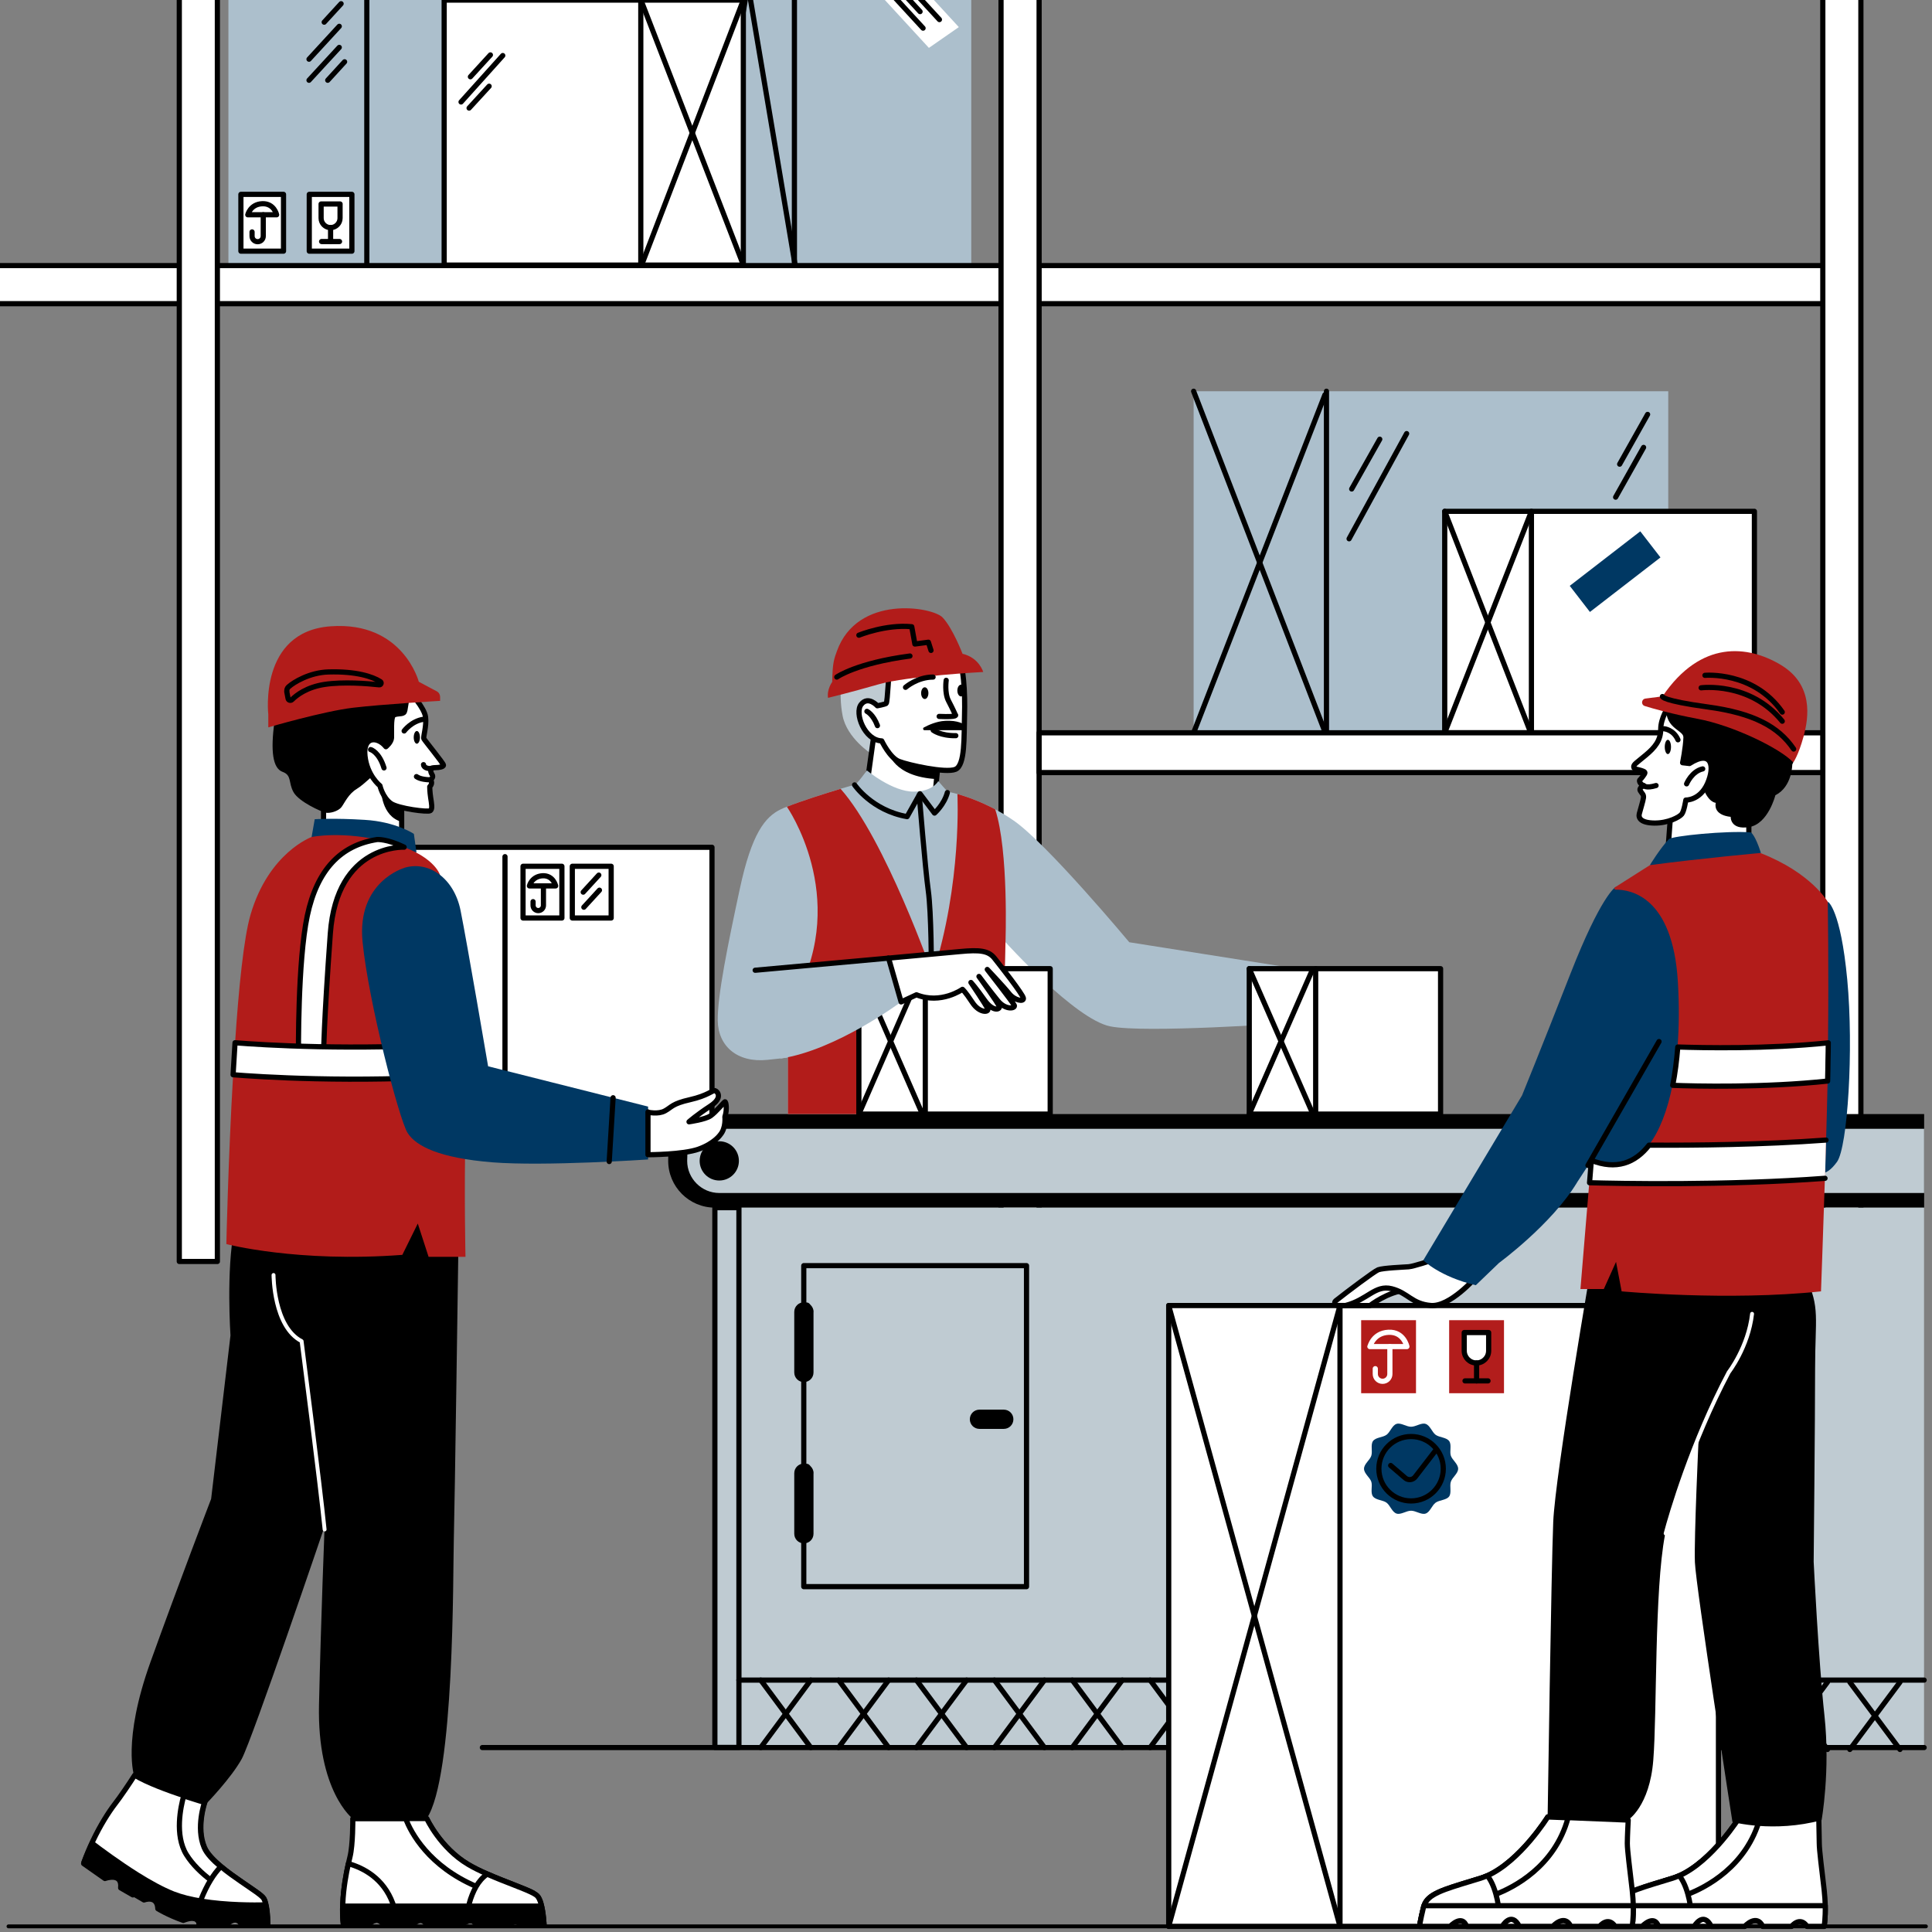
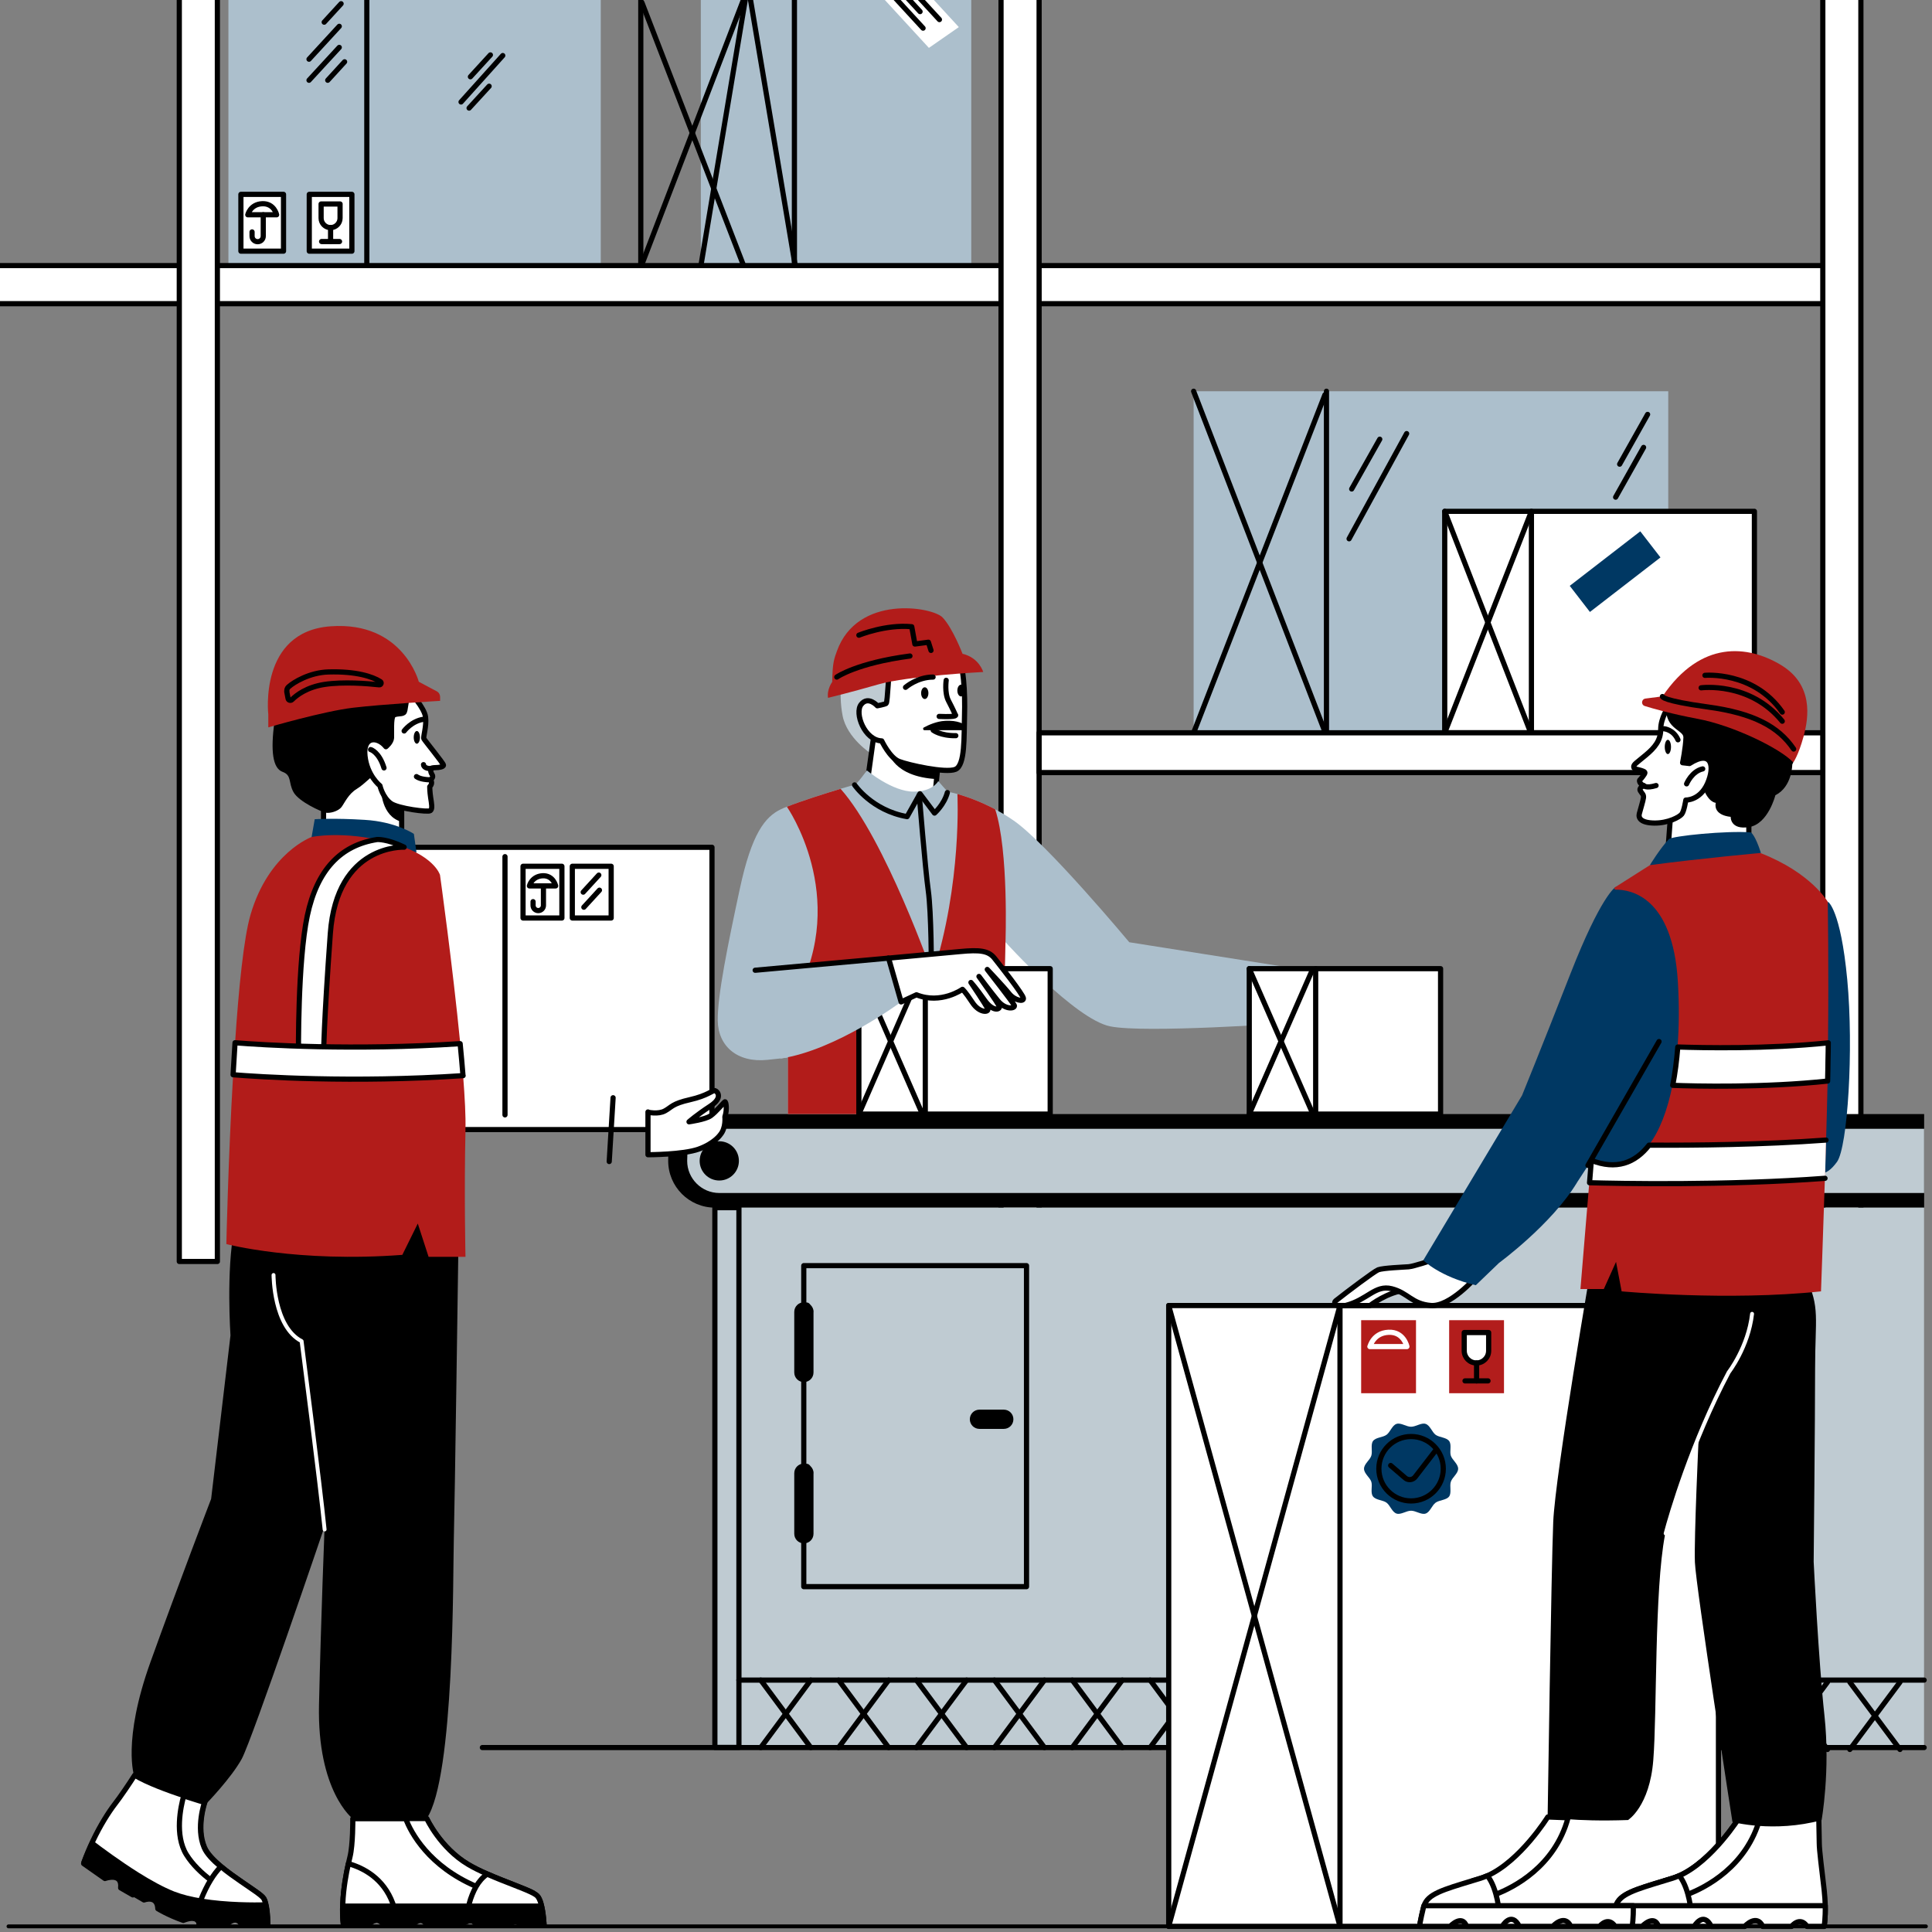
<svg xmlns="http://www.w3.org/2000/svg" id="a" width="514" height="514" viewBox="0 0 514 514">
  <rect x="0" y="0" width="514" height="514" fill="#808080" stroke="none" />
  <g id="b">
    <g id="c">
      <rect x="317.56" y="104.09" width="126.27" height="90.87" fill="#acbfcc" />
      <line x1="352.9" y1="104.09" x2="352.9" y2="194.96" fill="none" stroke="#000" stroke-linecap="round" stroke-linejoin="round" stroke-width="1.38" />
      <line x1="317.56" y1="104.09" x2="352.49" y2="194.68" fill="none" stroke="#000" stroke-linecap="round" stroke-linejoin="round" stroke-width="1.38" />
      <line x1="352.49" y1="105.03" x2="317.56" y2="194.96" fill="none" stroke="#000" stroke-linecap="round" stroke-linejoin="round" stroke-width="1.38" />
      <rect x="384.36" y="136.04" width="82.39" height="58.92" fill="#fff" stroke="#000" stroke-linecap="round" stroke-linejoin="round" stroke-width="1.38" />
      <line x1="407.43" y1="136.04" x2="407.43" y2="194.96" fill="none" stroke="#000" stroke-linecap="round" stroke-linejoin="round" stroke-width="1.38" />
      <line x1="384.36" y1="136.04" x2="407.18" y2="194.79" fill="none" stroke="#000" stroke-linecap="round" stroke-linejoin="round" stroke-width="1.38" />
      <line x1="407.18" y1="136.66" x2="384.36" y2="194.96" fill="none" stroke="#000" stroke-linecap="round" stroke-linejoin="round" stroke-width="1.38" />
      <line x1="367.08" y1="116.85" x2="359.61" y2="130.09" fill="none" stroke="#000" stroke-linecap="round" stroke-linejoin="round" stroke-width="1.38" />
      <line x1="438.34" y1="110.25" x2="430.9" y2="123.49" fill="none" stroke="#000" stroke-linecap="round" stroke-linejoin="round" stroke-width="1.38" />
      <line x1="437.27" y1="119.03" x2="429.83" y2="132.27" fill="none" stroke="#000" stroke-linecap="round" stroke-linejoin="round" stroke-width="1.38" />
      <line x1="374.23" y1="115.36" x2="358.92" y2="143.34" fill="none" stroke="#000" stroke-linecap="round" stroke-linejoin="round" stroke-width="1.38" />
      <rect x="417.83" y="147.69" width="23.72" height="8.78" transform="translate(-3.29 294.52) rotate(-37.7)" fill="#003863" />
      <rect x="60.77" y="-45.83" width="99.06" height="116.49" fill="#acbfcc" />
      <line x1="97.59" y1="-45.83" x2="97.59" y2="70.28" fill="none" stroke="#000" stroke-linecap="round" stroke-linejoin="round" stroke-width="1.38" />
      <line x1="82.21" y1="15.75" x2="90.26" y2="7" fill="none" stroke="#000" stroke-linecap="round" stroke-linejoin="round" stroke-width="1.38" />
      <line x1="82.21" y1="21.35" x2="90.26" y2="12.61" fill="none" stroke="#000" stroke-linecap="round" stroke-linejoin="round" stroke-width="1.38" />
      <line x1="87.19" y1="21.35" x2="91.68" y2="16.44" fill="none" stroke="#000" stroke-linecap="round" stroke-linejoin="round" stroke-width="1.38" />
      <line x1="86.25" y1="5.9" x2="90.75" y2=".99" fill="none" stroke="#000" stroke-linecap="round" stroke-linejoin="round" stroke-width="1.38" />
      <rect x="64.09" y="51.71" width="11.34" height="15.11" fill="#fff" stroke="#000" stroke-linecap="round" stroke-linejoin="round" stroke-width="1.38" />
      <path d="m65.92,57.14s.66-2.8,3.84-2.94,3.84,2.94,3.84,2.94h-7.68Z" fill="none" stroke="#000" stroke-linecap="round" stroke-linejoin="round" stroke-width="1.38" />
      <path d="m70.04,57.14v5.67c0,.83-.66,1.49-1.49,1.49h0c-.83,0-1.49-.66-1.49-1.49v-1.11" fill="none" stroke="#000" stroke-linecap="round" stroke-linejoin="round" stroke-width="1.38" />
      <rect x="82.28" y="51.71" width="11.34" height="15.11" fill="#fff" stroke="#000" stroke-linecap="round" stroke-linejoin="round" stroke-width="1.38" />
      <path d="m90.47,54.27v3.77c0,1.38-1.14,2.52-2.52,2.52h0c-1.38,0-2.52-1.14-2.52-2.52v-3.77h5.05Z" fill="none" stroke="#000" stroke-linecap="round" stroke-linejoin="round" stroke-width="1.38" />
      <line x1="87.95" y1="60.53" x2="87.95" y2="64.26" fill="none" stroke="#000" stroke-linecap="round" stroke-linejoin="round" stroke-width="1.38" />
      <line x1="85.56" y1="64.26" x2="90.33" y2="64.26" fill="none" stroke="#000" stroke-linecap="round" stroke-linejoin="round" stroke-width="1.38" />
      <rect x="186.45" y="-79.78" width="71.95" height="150.61" fill="#acbfcc" />
      <path d="m186.45-79.78c0,1.49,25.14,150.61,25.14,150.61" fill="none" stroke="#000" stroke-linecap="round" stroke-linejoin="round" stroke-width="1.38" />
      <line x1="186.45" y1="70.83" x2="211.59" y2="-79.78" fill="none" stroke="#000" stroke-linecap="round" stroke-linejoin="round" stroke-width="1.38" />
      <line x1="211.35" y1="-80.13" x2="211.35" y2="70.83" fill="none" stroke="#000" stroke-linecap="round" stroke-linejoin="round" stroke-width="1.38" />
      <polygon points="255.09 7.21 247.13 12.74 220.27 -16.47 228.22 -22 255.09 7.21" fill="#fff" />
      <path d="m229.15-17.37c.21.21,20.78,22.58,20.78,22.58" fill="none" stroke="#000" stroke-linecap="round" stroke-linejoin="round" stroke-width="1.38" />
      <path d="m230.36-12.57c.14.17,14.42,15.66,14.42,15.66" fill="none" stroke="#000" stroke-linecap="round" stroke-linejoin="round" stroke-width="1.38" />
      <path d="m225.63-14.19c.21.21,19.95,21.68,19.95,21.68" fill="none" stroke="#000" stroke-linecap="round" stroke-linejoin="round" stroke-width="1.38" />
-       <rect x="118.17" y=".02" width="79.59" height="70.5" fill="#fff" stroke="#000" stroke-linecap="round" stroke-linejoin="round" stroke-width="1.38" />
      <line x1="170.48" y1=".02" x2="170.48" y2="70.49" fill="none" stroke="#000" stroke-linecap="round" stroke-linejoin="round" stroke-width="1.38" />
      <line x1="197.76" y1=".02" x2="170.79" y2="70.28" fill="none" stroke="#000" stroke-linecap="round" stroke-linejoin="round" stroke-width="1.38" />
      <line x1="170.79" y1=".71" x2="197.76" y2="70.49" fill="none" stroke="#000" stroke-linecap="round" stroke-linejoin="round" stroke-width="1.38" />
      <line x1="130.47" y1="14.61" x2="125.15" y2="20.42" fill="none" stroke="#000" stroke-linecap="round" stroke-linejoin="round" stroke-width="1.38" />
      <line x1="130.13" y1="22.94" x2="124.8" y2="28.75" fill="none" stroke="#000" stroke-linecap="round" stroke-linejoin="round" stroke-width="1.38" />
      <line x1="133.76" y1="14.78" x2="122.66" y2="27.13" fill="none" stroke="#000" stroke-linecap="round" stroke-linejoin="round" stroke-width="1.38" />
      <rect x="-167.5" y="70.66" width="659.64" height="10.13" fill="#fff" stroke="#000" stroke-linecap="round" stroke-linejoin="round" stroke-width="1.38" />
      <rect x="47.7" y="-151.98" width="10.13" height="487.59" fill="#fff" stroke="#000" stroke-linecap="round" stroke-linejoin="round" stroke-width="1.38" />
      <rect x="266.32" y="-151.98" width="10.13" height="487.59" fill="#fff" stroke="#000" stroke-linecap="round" stroke-linejoin="round" stroke-width="1.38" />
      <rect x="484.95" y="-151.98" width="10.13" height="487.59" fill="#fff" stroke="#000" stroke-linecap="round" stroke-linejoin="round" stroke-width="1.38" />
      <rect x="276.45" y="194.96" width="208.49" height="10.58" fill="#fff" stroke="#000" stroke-linecap="round" stroke-linejoin="round" stroke-width="1.38" />
      <path d="m224.18,177.01c-.14.17-1.18,7.47,0,13.45,1.18,5.98,7.64,10.1,7.64,10.1,0,0,.8-4.49,1.11-4.98s23.13-16.7,23.13-16.7c0,0-.35-6.26-3.98-9.13s-22.79,3.49-22.79,3.49l-5.15,3.8h0l.03-.03Z" fill="#bfcbd2" />
      <path d="m232.37,196.45l-1.69,12.17s5.12,4.67,11.93,4.74c6.81.07,6.36-4.05,6.36-4.05l.93-9.27-15.08-5.05-2.45,1.45h0Z" fill="#fff" stroke="#000" stroke-linecap="round" stroke-linejoin="round" stroke-width="1.38" />
      <path d="m236.35,200.04s1.21,6.6,12.83,7.23l.73-7.23h-13.55Z" />
      <path d="m511.91,296.4v24.89H190.22c-6.88,0-12.45-5.57-12.45-12.45s1.38-6.53,3.63-8.82c2.25-2.25,5.36-3.63,8.82-3.63h321.69Z" />
      <path d="m511.91,300.31v17.08H191.36c-4.7,0-8.54-3.84-8.54-8.54s.97-4.49,2.49-6.05,3.7-2.49,6.05-2.49h320.55Z" fill="#bfcbd2" />
      <circle cx="191.36" cy="308.85" r="5.22" />
      <rect x="190.19" y="321.3" width="321.69" height="143.59" fill="#bfcbd2" />
      <rect x="190.19" y="321.3" width="6.4" height="143.59" fill="none" stroke="#000" stroke-linecap="round" stroke-linejoin="round" stroke-width="1.38" />
      <rect x="213.84" y="336.72" width="59.26" height="85.4" fill="none" stroke="#000" stroke-linecap="round" stroke-linejoin="round" stroke-width="1.38" />
      <path d="m216.43,349.03v16.11c0,1.42-1.14,2.56-2.56,2.56s-2.56-1.14-2.56-2.56v-16.11c0-1.42,1.14-2.56,2.56-2.56s1.35.28,1.83.76c.45.45.76,1.11.76,1.83h0l-.03-.03Z" />
      <path d="m216.43,391.94v16.11c0,1.42-1.14,2.56-2.56,2.56s-2.56-1.14-2.56-2.56v-16.11c0-1.42,1.14-2.56,2.56-2.56s1.35.28,1.83.76c.45.45.76,1.11.76,1.83h0l-.03-.03Z" />
      <path d="m260.58,375.03h6.47c1.42,0,2.56,1.14,2.56,2.56h0c0,1.42-1.14,2.56-2.56,2.56h-6.47c-1.42,0-2.56-1.14-2.56-2.56h0c0-1.42,1.14-2.56,2.56-2.56Z" />
      <line x1="196.58" y1="446.98" x2="511.91" y2="446.98" fill="none" stroke="#000" stroke-linecap="round" stroke-linejoin="round" stroke-width="1.38" />
      <line x1="202.39" y1="446.98" x2="215.7" y2="464.93" fill="none" stroke="#000" stroke-linecap="round" stroke-linejoin="round" stroke-width="1.38" />
      <line x1="215.7" y1="446.98" x2="202.39" y2="464.93" fill="none" stroke="#000" stroke-linecap="round" stroke-linejoin="round" stroke-width="1.38" />
      <line x1="223.1" y1="446.98" x2="236.42" y2="464.93" fill="none" stroke="#000" stroke-linecap="round" stroke-linejoin="round" stroke-width="1.38" />
      <line x1="236.42" y1="446.98" x2="223.1" y2="464.93" fill="none" stroke="#000" stroke-linecap="round" stroke-linejoin="round" stroke-width="1.38" />
      <line x1="243.81" y1="446.98" x2="257.16" y2="464.93" fill="none" stroke="#000" stroke-linecap="round" stroke-linejoin="round" stroke-width="1.38" />
      <line x1="257.16" y1="446.98" x2="243.81" y2="464.93" fill="none" stroke="#000" stroke-linecap="round" stroke-linejoin="round" stroke-width="1.38" />
      <line x1="264.56" y1="446.98" x2="277.87" y2="464.93" fill="none" stroke="#000" stroke-linecap="round" stroke-linejoin="round" stroke-width="1.38" />
      <line x1="277.87" y1="446.98" x2="264.56" y2="464.93" fill="none" stroke="#000" stroke-linecap="round" stroke-linejoin="round" stroke-width="1.38" />
      <line x1="285.27" y1="446.98" x2="298.58" y2="464.93" fill="none" stroke="#000" stroke-linecap="round" stroke-linejoin="round" stroke-width="1.38" />
      <line x1="298.58" y1="446.98" x2="285.27" y2="464.93" fill="none" stroke="#000" stroke-linecap="round" stroke-linejoin="round" stroke-width="1.38" />
      <line x1="305.98" y1="446.98" x2="319.29" y2="464.93" fill="none" stroke="#000" stroke-linecap="round" stroke-linejoin="round" stroke-width="1.38" />
      <line x1="319.29" y1="446.98" x2="305.98" y2="464.93" fill="none" stroke="#000" stroke-linecap="round" stroke-linejoin="round" stroke-width="1.38" />
      <line x1="326.69" y1="446.98" x2="340" y2="464.93" fill="none" stroke="#000" stroke-linecap="round" stroke-linejoin="round" stroke-width="1.38" />
      <line x1="340" y1="446.98" x2="326.69" y2="464.93" fill="none" stroke="#000" stroke-linecap="round" stroke-linejoin="round" stroke-width="1.38" />
      <line x1="347.4" y1="446.98" x2="360.72" y2="464.93" fill="none" stroke="#000" stroke-linecap="round" stroke-linejoin="round" stroke-width="1.38" />
      <line x1="360.72" y1="446.98" x2="347.4" y2="464.93" fill="none" stroke="#000" stroke-linecap="round" stroke-linejoin="round" stroke-width="1.38" />
      <line x1="368.11" y1="446.98" x2="381.43" y2="464.93" fill="none" stroke="#000" stroke-linecap="round" stroke-linejoin="round" stroke-width="1.38" />
      <line x1="381.43" y1="446.98" x2="368.11" y2="464.93" fill="none" stroke="#000" stroke-linecap="round" stroke-linejoin="round" stroke-width="1.38" />
      <line x1="389.76" y1="447.53" x2="403.07" y2="465.44" fill="none" stroke="#000" stroke-linecap="round" stroke-linejoin="round" stroke-width="1.38" />
      <line x1="403.07" y1="447.53" x2="389.76" y2="465.44" fill="none" stroke="#000" stroke-linecap="round" stroke-linejoin="round" stroke-width="1.38" />
      <line x1="411.54" y1="447.53" x2="424.85" y2="465.44" fill="none" stroke="#000" stroke-linecap="round" stroke-linejoin="round" stroke-width="1.38" />
      <line x1="424.85" y1="447.53" x2="411.54" y2="465.44" fill="none" stroke="#000" stroke-linecap="round" stroke-linejoin="round" stroke-width="1.38" />
      <line x1="430.83" y1="447.53" x2="444.15" y2="465.44" fill="none" stroke="#000" stroke-linecap="round" stroke-linejoin="round" stroke-width="1.38" />
      <line x1="444.15" y1="447.53" x2="430.83" y2="465.44" fill="none" stroke="#000" stroke-linecap="round" stroke-linejoin="round" stroke-width="1.38" />
      <line x1="451.06" y1="447.53" x2="464.41" y2="465.44" fill="none" stroke="#000" stroke-linecap="round" stroke-linejoin="round" stroke-width="1.38" />
      <line x1="464.41" y1="447.53" x2="451.06" y2="465.44" fill="none" stroke="#000" stroke-linecap="round" stroke-linejoin="round" stroke-width="1.38" />
      <line x1="472.88" y1="447.53" x2="486.19" y2="465.44" fill="none" stroke="#000" stroke-linecap="round" stroke-linejoin="round" stroke-width="1.38" />
      <line x1="486.19" y1="447.53" x2="472.88" y2="465.44" fill="none" stroke="#000" stroke-linecap="round" stroke-linejoin="round" stroke-width="1.38" />
      <line x1="492.14" y1="447.53" x2="505.48" y2="465.44" fill="none" stroke="#000" stroke-linecap="round" stroke-linejoin="round" stroke-width="1.38" />
      <line x1="505.48" y1="447.53" x2="492.14" y2="465.44" fill="none" stroke="#000" stroke-linecap="round" stroke-linejoin="round" stroke-width="1.38" />
      <path d="m511.91,464.93H128.33" fill="none" stroke="#000" stroke-linecap="round" stroke-linejoin="round" stroke-width="1.38" />
      <path d="m236.62,177.43c-.1.17-.48,9.47-.86,9.72s-2.35.62-2.35.62c0,0-2.42-2.73-4.29-.38s.93,9.58,5.46,9.72c0,0,2.11,4.49,4.6,5.46s12.38,3.18,15.01,2.11,2.25-8.85,2.42-14.38-.14-14.25-2.25-16.42-14.25-1.87-17.74,3.56h0Z" fill="#fff" stroke="#000" stroke-linecap="round" stroke-linejoin="round" stroke-width="1.38" />
      <path d="m220.3,185.66s5.74-1.38,13.45-3.6,27.83-3.28,27.83-3.28c0,0-1.07-3.8-5.5-4.84,0,0-2.59-6.78-5.29-9.65s-22.72-6.22-28.14,8.96c-.69,1.94-1.18,2.97-1.24,8.16,0,0-1.49,2.01-1.11,4.29v-.03Z" fill="#b21c1a" />
      <path d="m222.62,180.13s5.29-3.73,19.47-5.6" fill="#b21c1a" stroke="#000" stroke-linecap="round" stroke-linejoin="round" stroke-width="1.38" />
      <path d="m228.5,168.99s7.19-2.94,14.07-2.25l.83,4.6,3.6-.48.69,2.18" fill="#b21c1a" stroke="#000" stroke-linecap="round" stroke-linejoin="round" stroke-width="1.38" />
-       <path d="m230.64,189.25s1.69.8,2.8,3.8" fill="none" stroke="#000" stroke-linecap="round" stroke-linejoin="round" stroke-width="1.38" />
      <path d="m240.91,182.86s3.11-2.73,7.33-2.73" fill="none" stroke="#000" stroke-linecap="round" stroke-linejoin="round" stroke-width="1.38" />
      <ellipse cx="246.03" cy="184.41" rx=".97" ry="1.56" />
      <ellipse cx="255.67" cy="183.72" rx=".97" ry="1.56" />
      <path d="m251.73,180.99s-.48,3.35.62,5.46c1.11,2.11,1.8,3.7,1.8,3.7,0,0,1.11.69-4.29.45" fill="none" stroke="#000" stroke-linecap="round" stroke-linejoin="round" stroke-width="1.38" />
      <path d="m245.96,194.27c-.38,0-.52-.52-.17-.73,1.28-.69,3.39-1.63,5.57-1.76,3.6-.24,5.19,1,5.19,1v1.49h-10.58Z" />
      <path d="m248.27,194.27s1.97,1.52,6.02,1.45" fill="none" stroke="#000" stroke-linecap="round" stroke-linejoin="round" stroke-width="1.38" />
      <path d="m342.91,257.4v14.8s-38.21,2.73-47.54.86c-9.34-1.87-27.87-22.41-27.87-22.41l-1.11,45.71h-56.77v-15.01c-.62.1-2.14.28-5.46.62-8.06.83-13.1-3.67-13.21-10.44-.07-6.81,2.73-20.4,5.88-35.09,3.15-14.69,6.71-19.15,10.96-21.16.41-.21.93-.41,1.56-.66,3.63-1.45,10.17-3.53,14.28-4.77,2.11-.62,3.6-1.04,3.73-1.04.48,0,3.28-3.84,3.28-3.84,0,0,6.78,5.67,12.45,5.64,5.15-.03,6.53-2.8,6.53-2.8l2.45,2.8s.97.17,2.63.62c2.32.66,5.98,1.9,10.06,4.08,1.63.86,3.28,1.87,4.94,3.01,8.96,6.22,30.74,32.36,30.74,32.36l42.46,6.71h0Z" fill="#acbfcc" />
      <path d="m267.5,250.69l-1.11,45.71h-56.77v-15.11l2.25-16.56c14.07-26.38-2.52-50.1-2.52-50.1,3.63-1.45,10.17-3.53,14.28-4.77,11.89,13.35,24.51,49.41,24.51,49.41,7.85-24.41,6.57-48.03,6.57-48.03,2.32.66,5.98,1.9,10.06,4.08,3.63,11.17,2.73,35.41,2.73,35.41h0v-.03Z" fill="#b21c1a" />
      <path d="m227.36,208.82s4.63,6.81,13.97,8.44l3.42-6.09,3.87,5.15s2.52-2.18,3.42-5.46" fill="none" stroke="#000" stroke-linecap="round" stroke-linejoin="round" stroke-width="1.38" />
      <path d="m244.57,211.52s1.56,19.43,2.39,25.41.83,20.78.83,20.78" fill="none" stroke="#000" stroke-linecap="round" stroke-linejoin="round" stroke-width="1.38" />
      <rect x="228.5" y="257.71" width="50.9" height="38.69" fill="#fff" stroke="#000" stroke-linecap="round" stroke-linejoin="round" stroke-width="1.38" />
      <line x1="246.17" y1="257.71" x2="246.17" y2="296.3" fill="none" stroke="#000" stroke-linecap="round" stroke-linejoin="round" stroke-width="1.38" />
      <line x1="228.5" y1="257.71" x2="245.2" y2="295.95" fill="none" stroke="#000" stroke-linecap="round" stroke-linejoin="round" stroke-width="1.38" />
      <line x1="228.5" y1="296.4" x2="245.2" y2="258.13" fill="none" stroke="#000" stroke-linecap="round" stroke-linejoin="round" stroke-width="1.38" />
      <rect x="332.36" y="257.71" width="50.9" height="38.69" fill="#fff" stroke="#000" stroke-linecap="round" stroke-linejoin="round" stroke-width="1.38" />
      <line x1="350.03" y1="257.71" x2="350.03" y2="296.3" fill="none" stroke="#000" stroke-linecap="round" stroke-linejoin="round" stroke-width="1.38" />
      <line x1="332.36" y1="257.71" x2="349.1" y2="295.95" fill="none" stroke="#000" stroke-linecap="round" stroke-linejoin="round" stroke-width="1.38" />
      <line x1="332.36" y1="296.4" x2="349.1" y2="258.13" fill="none" stroke="#000" stroke-linecap="round" stroke-linejoin="round" stroke-width="1.38" />
      <path d="m202.88,257.71l33.43-2.8,3.35,11.69s-17.29,12.86-31.98,15.01l-4.84-23.93h0l.03.03Z" fill="#acbfcc" />
      <path d="m236.35,254.91s14.04-1.28,19.15-1.76,7.47-.24,9.06,1.76c1.59,2.01,7.54,9.58,7.71,10.65s-2.35.62-3.8-1.21-5.81-6.43-5.81-6.43c0,0,6.81,8.71,7.19,9.54s-2.28,1.38-4.39-1.21-5.01-6.47-5.01-6.47c0,0,5.32,7.33,5.43,8.06s-1.73,1.42-4.01-1.83c-2.28-3.25-3.56-4.63-3.56-4.63,0,0,4.15,6.15,4.49,7.05s-2.21,1.18-4.11-1.73c-1.9-2.9-2.63-3.49-2.63-3.49,0,0-5.74,4.08-12.24,1.45l-4.08,1.9-3.35-11.69h0l-.03.03Z" fill="#fff" stroke="#000" stroke-linecap="round" stroke-linejoin="round" stroke-width="1.38" />
      <line x1="236.35" y1="254.91" x2="200.91" y2="258.13" fill="none" stroke="#000" stroke-linecap="round" stroke-linejoin="round" stroke-width="1.38" />
      <rect x="310.93" y="347.33" width="146.26" height="165.17" fill="#fff" stroke="#000" stroke-linecap="round" stroke-linejoin="round" stroke-width="1.38" />
      <line x1="356.5" y1="347.33" x2="356.5" y2="512.5" fill="none" stroke="#000" stroke-linecap="round" stroke-linejoin="round" stroke-width="1.38" />
      <line x1="310.93" y1="512.5" x2="356.5" y2="347.33" fill="none" stroke="#000" stroke-linecap="round" stroke-linejoin="round" stroke-width="1.38" />
      <line x1="310.93" y1="347.33" x2="356.5" y2="512.5" fill="none" stroke="#000" stroke-linecap="round" stroke-linejoin="round" stroke-width="1.38" />
      <rect x="362.13" y="351.23" width="14.59" height="19.43" fill="#b21c1a" />
      <path d="m364.48,358.25s.83-3.6,4.91-3.8c4.08-.21,4.91,3.8,4.91,3.8h-9.85.03Z" fill="#b21c1a" stroke="#fff" stroke-linecap="round" stroke-linejoin="round" stroke-width="1.38" />
-       <path d="m369.77,358.25v7.3c0,1.07-.86,1.94-1.94,1.94h0c-1.07,0-1.94-.86-1.94-1.94v-1.42" fill="#b21c1a" stroke="#fff" stroke-linecap="round" stroke-linejoin="round" stroke-width="1.38" />
      <rect x="385.54" y="351.23" width="14.59" height="19.43" fill="#b21d1c" />
      <path d="m396.05,354.52v4.84c0,1.8-1.45,3.25-3.25,3.25h0c-1.8,0-3.25-1.45-3.25-3.25v-4.84h6.5Z" fill="#fff" stroke="#000" stroke-linecap="round" stroke-linejoin="round" stroke-width="1.38" />
      <line x1="392.84" y1="362.61" x2="392.84" y2="367.38" fill="none" stroke="#000" stroke-linecap="round" stroke-linejoin="round" stroke-width="1.38" />
      <line x1="389.76" y1="367.38" x2="395.88" y2="367.38" fill="none" stroke="#000" stroke-linecap="round" stroke-linejoin="round" stroke-width="1.38" />
      <path d="m387.93,390.75c0,1.28-1.56,2.28-1.94,3.46s.24,2.94-.45,3.91c-.73,1-2.59.93-3.6,1.66-1,.73-1.49,2.52-2.66,2.9-1.14.38-2.59-.76-3.87-.76s-2.73,1.14-3.87.76c-1.18-.38-1.69-2.18-2.66-2.9s-2.84-.66-3.6-1.66-.07-2.73-.45-3.91c-.38-1.14-1.94-2.18-1.94-3.46s1.56-2.28,1.94-3.46-.24-2.94.45-3.91c.73-1,2.59-.93,3.6-1.66,1-.73,1.49-2.52,2.66-2.9,1.14-.38,2.59.76,3.87.76s2.73-1.14,3.87-.76c1.18.38,1.69,2.18,2.66,2.9,1,.73,2.84.66,3.6,1.66.73,1,.07,2.73.45,3.91.38,1.14,1.94,2.18,1.94,3.46Z" fill="#003863" />
      <circle cx="375.41" cy="390.75" r="8.57" fill="none" stroke="#000" stroke-linecap="round" stroke-linejoin="round" stroke-width="1.38" />
      <path d="m369.98,389.89l3.87,3.32c.8.69,2.01.55,2.66-.28l5.43-7.05" fill="none" stroke="#000" stroke-linecap="round" stroke-linejoin="round" stroke-width="1.38" />
      <line x1="2.26" y1="512.5" x2="512.38" y2="512.5" fill="none" stroke="#000" stroke-linecap="round" stroke-linejoin="round" stroke-width="1.03" />
      <path d="m357.81,347.33h6.67s4.74-3.7,9.61-4.08c4.88-.38-5.74-3.15-6.09-3.08s-6.43,2.63-6.43,2.63l-3.77,4.53h0Z" fill="#fff" stroke="#000" stroke-linecap="round" stroke-linejoin="round" stroke-width="1.38" />
      <path d="m380.94,335.29s-4.84,1.63-6.19,1.73-6.78.31-8.09.8c-1,.38-8.16,5.77-11.31,8.26-.52.41-.21,1.24.48,1.24h2.14c5.84-1.49,7.88-5.57,12.27-4.46s5.36,4.05,10.44,4.46,11.93-7.47,11.93-7.47l-11.69-4.6h0v.03Z" fill="#fff" stroke="#000" stroke-linecap="round" stroke-linejoin="round" stroke-width="1.38" />
      <path d="m485.33,512.5h-4.56c-1.9-2.84-4.15,0-4.15,0h-7.64c-1.66-3.49-4.81,0-4.81,0h-8.89c-2.14-4.22-4.56,0-4.56,0h-9.47c-1.18-3.39-4.39,0-4.39,0h-8.13s.17-1.49,1.07-5.15c0-.1.07-.24.1-.35,1-3.11,5.01-4.25,12.97-6.67.66-.21,1.35-.41,2.04-.62.62-.21,1.21-.41,1.83-.69,8.82-3.94,16.11-15.66,16.11-15.66l5.39.21,15.56-2.97s.21,7.95.21,9.78.66,6.88,1.31,12.52c.17,1.49.24,2.87.28,4.08.07,3.35-.28,5.46-.28,5.46h0v.07Z" fill="#fff" stroke="#000" stroke-linecap="round" stroke-linejoin="round" stroke-width="1.38" />
      <path d="m468.25,483.59c-3.53,13.1-14.69,18.64-19.22,20.37h0c-1.21.45-1.94.66-1.94.66l-4.22-4.25c.66-.21,1.35-.41,2.04-.62.62-.21,1.21-.41,1.83-.69,8.82-3.94,16.11-15.66,16.11-15.66l5.39.21h0Z" fill="#fff" stroke="#000" stroke-linecap="round" stroke-linejoin="round" stroke-width="1.38" />
      <path d="m450.13,512.5h-8.85c-1.18-3.39-4.39,0-4.39,0h-8.13s.17-1.49,1.07-5.15c0-.1.07-.24.1-.35,1-3.11,5.01-4.25,12.97-6.67.66-.21,1.35-.41,2.04-.62.62-.21,1.21-.41,1.83-.69.8,1,1.63,2.56,2.28,4.91h0c.24.9.48,1.9.66,3.08.24,1.56.41,3.39.45,5.46l-.03.03Z" fill="#fff" stroke="#000" stroke-linecap="round" stroke-linejoin="round" stroke-width="1.38" />
      <path d="m485.33,512.5h-4.56c-1.9-2.84-4.15,0-4.15,0h-7.64c-1.66-3.49-4.81,0-4.81,0h-8.89c-2.14-4.22-4.56,0-4.56,0h-9.47c-1.18-3.39-4.39,0-4.39,0h-8.13s.17-1.49,1.07-5.15c0-.1.07-.24.1-.35h55.7c.07,3.35-.28,5.46-.28,5.46h0v.03Z" fill="#fff" stroke="#000" stroke-linecap="round" stroke-linejoin="round" stroke-width="1.38" />
-       <path d="m434.26,512.5h-4.56c-1.9-2.84-4.15,0-4.15,0h-7.64c-1.66-3.49-4.81,0-4.81,0h-8.89c-2.14-4.22-4.56,0-4.56,0h-9.47c-1.18-3.39-4.39,0-4.39,0h-8.13s.17-1.49,1.07-5.15c0-.1.07-.24.1-.35,1-3.11,5.01-4.25,12.97-6.67.66-.21,1.35-.41,2.04-.62.62-.21,1.21-.41,1.83-.69,8.82-3.94,16.11-15.66,16.11-15.66l5.39.21,16.01.66s-.24,4.36-.24,6.19.66,6.88,1.31,12.52c.17,1.49.24,2.87.28,4.08.07,3.35-.28,5.46-.28,5.46h0v.03Z" fill="#fff" stroke="#000" stroke-linecap="round" stroke-linejoin="round" stroke-width="1.38" />
      <path d="m417.18,483.59c-3.53,13.1-14.69,18.64-19.22,20.37h0c-1.21.45-1.94.66-1.94.66l-4.22-4.25c.66-.21,1.35-.41,2.04-.62.62-.21,1.21-.41,1.83-.69,8.82-3.94,16.11-15.66,16.11-15.66l5.39.21h0Z" fill="#fff" stroke="#000" stroke-linecap="round" stroke-linejoin="round" stroke-width="1.38" />
      <path d="m399.06,512.5h-8.85c-1.18-3.39-4.39,0-4.39,0h-8.13s.17-1.49,1.07-5.15c0-.1.07-.24.1-.35,1-3.11,5.01-4.25,12.97-6.67.66-.21,1.35-.41,2.04-.62.62-.21,1.21-.41,1.83-.69.8,1,1.63,2.56,2.28,4.91h0c.24.9.48,1.9.66,3.08.24,1.56.41,3.39.45,5.46l-.03.03Z" fill="#fff" stroke="#000" stroke-linecap="round" stroke-linejoin="round" stroke-width="1.38" />
      <path d="m434.26,512.5h-4.56c-1.9-2.84-4.15,0-4.15,0h-7.64c-1.66-3.49-4.81,0-4.81,0h-8.89c-2.14-4.22-4.56,0-4.56,0h-9.47c-1.18-3.39-4.39,0-4.39,0h-8.13s.17-1.49,1.07-5.15c0-.1.07-.24.1-.35h55.7c.07,3.35-.28,5.46-.28,5.46h0v.03Z" fill="#fff" stroke="#000" stroke-linecap="round" stroke-linejoin="round" stroke-width="1.38" />
      <path d="m423.57,335.36s-9.82,56.88-10.34,69.57c-.52,12.69-1.49,78.42-1.49,78.42,0,0,6.71,1.38,21.4.86,0,0,5.74-3.6,6.71-15.94,1-12.31.28-45.16,3.11-59.89,1.28-6.71,8.96-25.83,8.96-25.83,0,0-1.24,26.59-1,33.05.24,6.47,9.99,69.12,9.99,69.12,0,0,10.93,2.97,23.72-.48,0,0,2.35-13.1.76-27.8-1.59-14.69-2.87-40.94-2.87-40.94,0,0,.38-38.1.38-51.41s1.38-16.32-2.49-24.27-44.33-10.82-44.67-10.72-12.21,6.22-12.21,6.22h0l.03.03Z" />
      <path d="m443.14,407.97c1.35-5.08,6.95-24.31,16.77-42.87,0,0,5.22-6.71,6.22-15.56" fill="none" stroke="#fff" stroke-linecap="round" stroke-linejoin="round" stroke-width="1.04" />
      <path d="m486.33,239.9s3.35,2.01,5.12,20.68c1.76,18.67.1,44.64-2.73,48.54-3.18,4.36-4.98,2.97-8.71,2.84-3.73-.14,4.11-67.7,4.11-67.7l2.25-4.36h-.03Z" fill="#003863" />
      <path d="m429.73,236.06s-3.8,2.28-11.89,22.92c-8.09,20.68-12.9,32.43-12.9,32.43l-26.28,43.88s4.32,4.36,13.97,6.64l6.19-5.95s13.97-10.23,20.71-21.33c.1-.21.24-.38.35-.55l3.49-5.36s3.73,7.23,14.56,5.46c10.82-1.76,15.18-34.47,15.11-34.85s-.8-34.71-9.27-40.21c-8.47-5.5-14.04-3.11-14.04-3.11h0v.03Z" fill="#003863" />
      <line x1="422.47" y1="310.05" x2="441.38" y2="277.1" fill="none" stroke="#000" stroke-linecap="round" stroke-linejoin="round" stroke-width="1.38" />
      <polygon points="444.56 215.39 443.73 226.45 465.27 225.34 465.27 211.13 451.51 206.53 444.56 215.39" fill="#fff" stroke="#000" stroke-linecap="round" stroke-linejoin="round" stroke-width="1.38" />
      <path d="m443.94,187.93s2.11-6.78,8.33-8.44c6.22-1.66,23.58,2.14,25.38,10.44s-.83,13.48-.83,13.48c0,0,0,5.91-4.49,8.16,0,0-1.9,7.64-6.98,8.47-5.08.83-4.91-2.73-4.91-2.73,0,0-4.63-.24-3.98-3.73,0,0-1.97,0-3.46-4.22s-9.27-3.84-9.27-3.84l-.28-10.2.48-7.43h0v.03Z" />
      <path d="m443.94,187.93s-2.11,3.04-2.11,6.05-1.56,4.88-3.94,6.88-3.32,2.52-3.25,3.18.9.59,1.87.9c.97.31,1.11.41,1.11.69s-1.11,1.69-1.35,1.87,0,1.11,1.04,1.52c0,0-1.38.59-.9,1.38s.93.97.83,1.83-.83,3.11-1.11,4.25.38,2.45,4.05,2.49c3.67.03,6.64-1.59,7.26-2.39s1.07-3.73,1.07-3.73c0,0,3.73.14,5.74-4.36s1.24-9.2-4.77-5.36l-1.83-.21s.8-3.91.9-6.67c.1-2.77-5.05-2.49-4.56-8.26h0l-.03-.07Z" fill="#fff" stroke="#000" stroke-linecap="round" stroke-linejoin="round" stroke-width="1.38" />
      <path d="m448.71,208.54s1.38-3.35,4.29-3.98" fill="none" stroke="#000" stroke-linecap="round" stroke-linejoin="round" stroke-width="1.38" />
      <path d="m437.27,208.99s.59.83,3.32,0" fill="none" stroke="#000" stroke-linecap="round" stroke-linejoin="round" stroke-width="1.38" />
      <path d="m442.69,193.88s2.52.17,3.73,2.94" fill="none" stroke="#000" stroke-linecap="round" stroke-linejoin="round" stroke-width="1.38" />
      <ellipse cx="443.73" cy="198.72" rx=".83" ry="1.9" />
      <path d="m437.02,186.34c-.35.55-.07,1.31.55,1.49,2.21.69,7.3,2.14,14.11,3.42,9.3,1.73,21.85,7.78,25.41,11.58,0,0,1.31-1.69,2.73-6.85,1.42-5.15,2.66-13.86-6.05-19.09-8.71-5.22-21.23-6.71-31.46,8.37l-4.56.59c-.28.03-.55.21-.73.45h0v.03Z" fill="#b21c1a" />
      <path d="m442.28,185.31s-.17,1.11,12.03,2.77c12.21,1.66,18.84,5.22,22.89,11.2" fill="none" stroke="#000" stroke-linecap="round" stroke-linejoin="round" stroke-width="1.38" />
      <path d="m452.58,182.99s12.93-1.73,21.58,8.89" fill="none" stroke="#000" stroke-linecap="round" stroke-linejoin="round" stroke-width="1.38" />
      <path d="m453.59,179.67s12.93-1.18,20.57,9.78" fill="none" stroke="#000" stroke-linecap="round" stroke-linejoin="round" stroke-width="1.38" />
      <path d="m486.4,277.48c0,1.52-.03,3.04-.07,4.6,0,1.76-.07,3.6-.1,5.53-.1,4.91-.24,10.27-.41,15.7-.1,3.39-.21,6.81-.31,10.13-.52,16.08-1.04,30.12-1.04,30.12-24.76,2.63-53.04,0-53.04,0l-1.49-7.85-3.25,7.23h-6.22l2.35-28.28.48-5.95c6.6,2.59,11.69.73,15.35-4.05,2.9-3.77,4.98-9.34,6.29-15.87.62-3.18,1.07-6.64,1.35-10.2.45-5.57.45-11.48.1-17.39-1.35-22.65-12.59-24.55-16.53-24.51-.35,0-.48-.45-.21-.62l9.2-5.84c11-5.12,29.6-3.25,29.6-3.25,13.45,5.26,17.81,12.93,17.81,12.93,0,0,.31,17.05.07,37.58h.07Z" fill="#b21c1a" />
      <path d="m486.4,277.48c0,1.52-.03,3.04-.07,4.6,0,1.76-.07,3.6-.1,5.53-16.91,1.8-35.16,1.38-41.21,1.14.62-3.18,1.07-6.64,1.35-10.2,6.43.21,23.79.59,40.04-1.11v.03Z" fill="#fff" stroke="#000" stroke-linecap="round" stroke-linejoin="round" stroke-width="1.38" />
      <path d="m485.81,303.31c-16.87,1.24-34.64,1.42-47.09,1.35-3.7,4.77-8.75,6.67-15.35,4.05l-.48,5.95c7.5.21,36.34.8,62.65-1.18" fill="#fff" stroke="#000" stroke-linecap="round" stroke-linejoin="round" stroke-width="1.38" />
      <path d="m438.93,230.18s2.7-4.43,5.05-6.92c.83-.86,15.49-2.32,21.85-1.8,0,0,1.11.62,2.66,5.46,0,0-15.84,1.42-29.6,3.25h.03Z" fill="#003863" />
      <rect x="93.44" y="225.42" width="95.98" height="75.1" fill="#fff" stroke="#000" stroke-linecap="round" stroke-linejoin="round" stroke-width="1.38" />
      <line x1="134.35" y1="227.91" x2="134.35" y2="296.61" fill="none" stroke="#000" stroke-linecap="round" stroke-linejoin="round" stroke-width="1.38" />
      <rect x="152.26" y="230.47" width="10.34" height="13.76" fill="none" stroke="#000" stroke-linecap="round" stroke-linejoin="round" stroke-width="1.38" />
      <line x1="159.31" y1="232.82" x2="155.16" y2="237.35" fill="none" stroke="#000" stroke-linecap="round" stroke-linejoin="round" stroke-width="1.38" />
      <line x1="159.48" y1="236.83" x2="155.33" y2="241.36" fill="none" stroke="#000" stroke-linecap="round" stroke-linejoin="round" stroke-width="1.38" />
      <rect x="139.15" y="230.47" width="10.34" height="13.76" fill="none" stroke="#000" stroke-linecap="round" stroke-linejoin="round" stroke-width="1.38" />
      <path d="m140.85,235.69s.59-2.52,3.49-2.7c2.87-.14,3.49,2.7,3.49,2.7h-6.98,0Z" fill="none" stroke="#000" stroke-linecap="round" stroke-linejoin="round" stroke-width="1.38" />
      <path d="m144.58,235.69v5.19c0,.76-.62,1.38-1.38,1.38h0c-.76,0-1.38-.62-1.38-1.38v-1" fill="none" stroke="#000" stroke-linecap="round" stroke-linejoin="round" stroke-width="1.38" />
      <path d="m121.97,330.5s-1,70.95-1.24,79.42c-.24,8.47.24,63-7.23,73.92h-19.67s-9.47-7.23-8.96-30.29c.52-23.06,1.49-47.47,1.49-47.47,0,0-19.26,56.77-22.06,61.89-2.84,5.15-9.47,11.96-9.47,11.96,0,0-11.44-3.15-19.09-7.3,0,0-3.32-9.3,4.32-30.53,7.64-21.23,16.11-43.32,16.11-43.32l5.15-43.5s-1.18-17.25,1-28.21c2.18-10.96,24.55-14.76,25.07-14.59s11.44,2.84,11.96,3.32,22.65,14.69,22.65,14.69h-.03Z" />
      <path d="m86.08,214.77v6.15l20.78,1.73v-11.03l-7.02-7.36s-7.09-.35-7.23,0-6.53,10.48-6.53,10.48h0v.03Z" fill="#fff" stroke="#000" stroke-linecap="round" stroke-linejoin="round" stroke-width="1.38" />
      <path d="m101.4,210.07s0,7.12,5.46,8.57v-6.98l-5.46-1.59h0Z" />
      <path d="m109.14,184.52s-.41-6.26-11.06-7.19c-10.65-.93-23.89,6.4-25.03,14.49-1.14,8.09-.45,12.59,2.11,13.52,2.56.93,1.49,2.87,2.94,5.43,1.45,2.56,7.33,5.15,8.47,5.43s3.46-.38,4.29-1.49,1.83-3.49,4.08-4.84c2.25-1.38,4.49-4.11,6.22-4.74,1.73-.62,8.23-11.82,8.33-12.17s-.35-8.4-.35-8.4h0v-.03Z" />
      <path d="m108.86,184.41c.24-.45,4.05,3.91,4.36,6.36s-.69,5.29-.45,5.77,5.22,6.57,5.22,7.02-1.14.66-2.07.66-1.28.21-1.28.21c0,0-.24.86.31,1.63s-.45,1.42-.45,1.42c0,0,.83.76-.17,1.83,0,0,0,1.28.24,2.87s.55,3.01-.07,3.49-8.51-.55-10.48-1.9c-2.25-1.59-2.94-4.74-2.94-4.74,0,0-3.42-2.66-3.98-7.95-.55-5.29,3.39-5.15,5.57-2.42,0,0,1.42-1.14,1.49-2.35s-.21-5.32.48-5.95,2.18-.28,2.77-.76.35-3.15,1.42-5.19h.03Z" fill="#fff" stroke="#000" stroke-linecap="round" stroke-linejoin="round" stroke-width="1.38" />
      <path d="m112.67,203.43c0,.07.07,1.11,2.14,1.07" fill="none" stroke="#000" stroke-linecap="round" stroke-linejoin="round" stroke-width="1.38" />
      <path d="m98.6,199.42c.07,0,2.28.69,3.56,4.88" fill="none" stroke="#000" stroke-linecap="round" stroke-linejoin="round" stroke-width="1.38" />
      <path d="m110.8,206.61c.17.1,1,.8,3.7.86" fill="none" stroke="#000" stroke-linecap="round" stroke-linejoin="round" stroke-width="1.38" />
      <path d="m107.52,194.47s1.94-2.63,5.15-3.11" fill="none" stroke="#000" stroke-linecap="round" stroke-linejoin="round" stroke-width="1.38" />
      <ellipse cx="110.9" cy="196.17" rx=".83" ry="1.69" />
      <path d="m71.38,193.51s14.69-4.29,22.54-5.22c7.85-.93,23.17-1.83,23.17-1.83v-1c0-.66-.35-1.28-.93-1.56l-4.74-2.52s-4.18-16.11-23.41-14.76-16.63,23.48-16.63,23.48v3.42h0Z" fill="#b21c1a" />
      <path d="m76.29,184l.35,1.83c.07.48.69.66,1.04.31,1.21-1.21,3.94-3.32,8.64-4.05,5.05-.76,11.48-.24,14.56.1.48.07.73-.59.31-.86-2.14-1.35-6.43-2.77-13.83-2.56-4.94.14-9.2,2.7-10.61,3.98-.35.31-.52.8-.41,1.24h-.03Z" fill="none" stroke="#000" stroke-linecap="round" stroke-linejoin="round" stroke-width="1.38" />
      <path d="m82.9,222.69l.83-4.74s5.08-.35,13.31.17c8.23.48,13.07,3.73,13.07,3.73l.69,4.91-26.83-.66-1.07-3.39v-.03Z" fill="#003863" />
      <path d="m123.84,300.62c-.38,16.67,0,33.75,0,33.75h-9.82l-2.87-8.85-4.11,8.33c-27.87,2.11-46.82-2.87-46.82-2.87,0,0,.48-22.44,1.8-45.05.17-2.84.35-5.71.52-8.51.97-14.56,2.32-27.97,4.11-34.06,4.84-16.56,16.25-20.68,16.25-20.68,0,0,8.33-1.8,20.47,1.38,12.14,3.18,13.69,8.71,13.69,8.71,0,0,3.39,24.31,5.39,44.88.28,2.94.55,5.81.76,8.51.45,5.81.73,10.93.62,14.45h0Z" fill="#b21c1a" />
      <path d="m107.52,225.39s-17.91-.93-19.64,22.96c-1.73,23.89-1.8,32.22-1.8,32.22h-6.67s-.24-24.76,2.35-36.96c2.59-12.21,8.85-18.74,18.57-20.26,0,0,2.59-.21,7.16,2.01h0l.03.03Z" fill="#fff" stroke="#000" stroke-linecap="round" stroke-linejoin="round" stroke-width="1.38" />
      <path d="m123.21,286.17c-29.46,1.97-54.46.31-61.2-.24.17-2.84.35-5.71.52-8.51,7.36.59,31.5,2.11,59.89.24.28,2.94.55,5.81.76,8.51h.03Z" fill="#fff" stroke="#000" stroke-linecap="round" stroke-linejoin="round" stroke-width="1.38" />
-       <path d="m107.52,230.92s-12.65,3.6-11.06,19.67c1.59,16.08,9.72,47.16,11.96,50.79,2.25,3.6,8.57,6.71,22.54,7.85,13.93,1.11,41.46-.76,41.46-.76v-14.07l-42.56-10.72s-5.6-32.85-7.33-41.46c-1.73-8.61-8.51-13.31-14.97-11.34l-.03.03Z" fill="#003863" />
      <line x1="163.11" y1="292.05" x2="162.08" y2="309.02" fill="none" stroke="#000" stroke-linecap="round" stroke-linejoin="round" stroke-width="1.38" />
      <path d="m172.38,295.89s2.7.66,4.53-.35c1.83-1,1.9-1.9,6.64-2.97,4.74-1.07,6.05-2.56,6.64-2.42s2.32,1.83-1.24,4.15c-3.56,2.32-5.64,4.15-5.64,4.15,0,0,4.32-.59,5.74-1.59s3.49-3.56,3.8-3.73.66,2.14,0,3.98c0,0,.35,2.97-1.24,4.81,0,0-1.59,2.32-5.74,3.8-4.15,1.49-13.48,1.49-13.48,1.49v-11.38h0v.07Z" fill="#fff" stroke="#000" stroke-linecap="round" stroke-linejoin="round" stroke-width="1.38" />
      <path d="m72.77,339.21s0,13.76,7.47,17.6c0,0,4.91,38,6.12,50.1" fill="none" stroke="#fff" stroke-linecap="round" stroke-linejoin="round" stroke-width="1.04" />
      <path d="m144.72,512.23h-6.15c-1.42-2.25-3.15,0-3.15,0h-8.54c-.8-1.56-2.04-1.35-2.97-.9-.73.38-1.24.9-1.24.9h-9.06c-1.59-2.9-3.91,0-3.91,0h-7.54c-1.83-3.08-4.32,0-4.32,0h-6.47c-.24-1.9-.28-3.87-.17-5.81.17-4.11.9-8.02,1.49-10.61.17-.69.31-1.28.41-1.76.83-3.25.76-10.2.76-10.2h19.67s3.6,7.81,11.03,12.21c1.52.9,3.25,1.76,5.05,2.52,4.84,2.14,10.06,3.87,12.34,5.12.45.24.76.45.97.66.41.41.76,1.18,1,2.07.69,2.42.83,5.81.83,5.81h-.03Z" fill="#fff" stroke="#000" stroke-linecap="round" stroke-linejoin="round" stroke-width="1.38" />
      <path d="m105.79,512.23h-3.63c-1.83-3.08-4.32,0-4.32,0h-6.47c-.24-1.9-.28-3.87-.17-5.81.17-4.11.9-8.02,1.49-10.61,3.91,1.11,9.34,3.84,11.82,10.61.62,1.66,1.07,3.6,1.24,5.81h.03Z" fill="#fff" stroke="#000" stroke-linecap="round" stroke-linejoin="round" stroke-width="1.38" />
      <path d="m141.92,503.69c-2.07,1.24-5.39,1.49-10.55-.1-1.66-.52-3.25-1.11-4.7-1.73-12.52-5.36-17.36-14.25-18.74-18.05h5.6s3.6,7.81,11.03,12.21c1.52.9,3.25,1.76,5.05,2.52,4.84,2.14,10.06,3.87,12.34,5.12l-.03.03Z" fill="#fff" stroke="#000" stroke-linecap="round" stroke-linejoin="round" stroke-width="1.38" />
      <path d="m144.72,512.23h-6.15c-1.42-2.25-3.15,0-3.15,0h-8.54c-.8-1.56-2.04-1.35-2.97-.9.14-1.35.41-3.11.93-4.91.41-1.56,1.04-3.15,1.83-4.53.76-1.31,1.73-2.45,2.94-3.28,4.84,2.14,10.06,3.87,12.34,5.12.45.24.76.45.97.66.41.41.76,1.18,1,2.07.69,2.42.83,5.81.83,5.81h0l-.03-.03Z" fill="#fff" stroke="#000" stroke-linecap="round" stroke-linejoin="round" stroke-width="1.38" />
      <path d="m144.72,512.23h-6.15c-1.42-2.25-3.15,0-3.15,0h-8.54c-.8-1.56-2.04-1.35-2.97-.9-.73.38-1.24.9-1.24.9h-9.06c-1.59-2.9-3.91,0-3.91,0h-7.54c-1.83-3.08-4.32,0-4.32,0h-6.47c-.24-1.9-.28-3.87-.17-5.81h52.73c.69,2.42.83,5.81.83,5.81h-.03Z" />
      <path d="m36.91,498.6c-.35,1.73-.86,3.56-1.56,5.53l-3.25-1.87c.48-4.22-4.18-2.49-4.18-2.49l-5.67-3.98c.76-2.04,1.56-3.94,2.42-5.74,1.97-4.15,4.11-7.54,5.88-9.85.38-.48.73-1,1.11-1.49,2.66,2.28,7.61,8.19,5.26,19.88h0Z" fill="#fff" stroke="#000" stroke-linecap="round" stroke-linejoin="round" stroke-width="1.38" />
      <path d="m71.21,512.23h-6.78c-1.63-3.22-4.43,0-4.43,0l-7.02-.31c-.07-.93-.59-1.35-1.24-1.49-1.24-.28-2.97.48-2.97.48-4.05-1.42-6.78-3.11-6.78-3.11-.14-3.67-3.67-2.32-3.67-2.32l-2.9-1.69-3.25-1.87c.48-4.22-4.18-2.49-4.18-2.49l-5.67-3.98c.76-2.04,1.56-3.94,2.42-5.74,1.97-4.15,4.11-7.54,5.88-9.85.38-.48.73-1,1.11-1.49,2.14-2.97,4.11-6.09,4.11-6.09,3.32,2.01,8.92,4.05,13.14,5.46,3.18,1.04,5.53,1.73,5.53,1.73,0,0-2.35,6.71-.1,12,.69,1.66,2.39,3.39,4.43,5.12,1.69,1.42,3.6,2.77,5.36,3.98,2.94,2.04,5.53,3.67,6.02,4.53.17.28.31.66.41,1.07.69,2.32.62,6.09.62,6.09h0l-.03-.03Z" fill="#fff" stroke="#000" stroke-linecap="round" stroke-linejoin="round" stroke-width="1.38" />
      <path d="m64.12,500.57c-1.28,1.69-2.35,3.15-2.35,3.15,0,0-2.7-1.28-5.77-3.6-2.28-1.73-4.74-4.01-6.43-6.74-3.15-5.15-1.49-12.76-.69-15.59,3.18,1.04,5.53,1.73,5.53,1.73,0,0-2.35,6.71-.1,12,.69,1.66,2.39,3.39,4.43,5.12,1.69,1.42,3.6,2.77,5.36,3.98h0l.03-.03Z" fill="#fff" stroke="#000" stroke-linecap="round" stroke-linejoin="round" stroke-width="1.38" />
      <path d="m71.21,512.23h-6.78c-1.63-3.22-4.43,0-4.43,0l-7.02-.31c-.07-.93-.59-1.35-1.24-1.49.45-1.49,1.04-3.35,1.83-5.29.69-1.69,1.52-3.46,2.49-5.01.83-1.35,1.73-2.56,2.73-3.53,1.69,1.42,3.6,2.77,5.36,3.98,2.94,2.04,5.53,3.67,6.02,4.53.17.28.31.66.41,1.07.69,2.32.62,6.09.62,6.09h0v-.03Z" fill="#fff" stroke="#000" stroke-linecap="round" stroke-linejoin="round" stroke-width="1.38" />
      <path d="m71.21,512.23h-6.78c-1.63-3.22-4.43,0-4.43,0l-7.02-.31c-.07-.93-.59-1.35-1.24-1.49-1.24-.28-2.97.48-2.97.48-4.05-1.42-6.78-3.11-6.78-3.11-.14-3.67-3.67-2.32-3.67-2.32l-2.9-1.69-3.25-1.87c.48-4.22-4.18-2.49-4.18-2.49l-5.67-3.98c.76-2.04,1.56-3.94,2.42-5.74,2.35,1.8,7.16,5.36,12.21,8.54,3.22,2.01,6.53,3.84,9.4,4.98,2.14.83,4.67,1.45,7.26,1.87,6.78,1.11,14.14,1.07,17.01,1,.69,2.32.62,6.09.62,6.09h0l-.03.03Z" />
    </g>
  </g>
</svg>